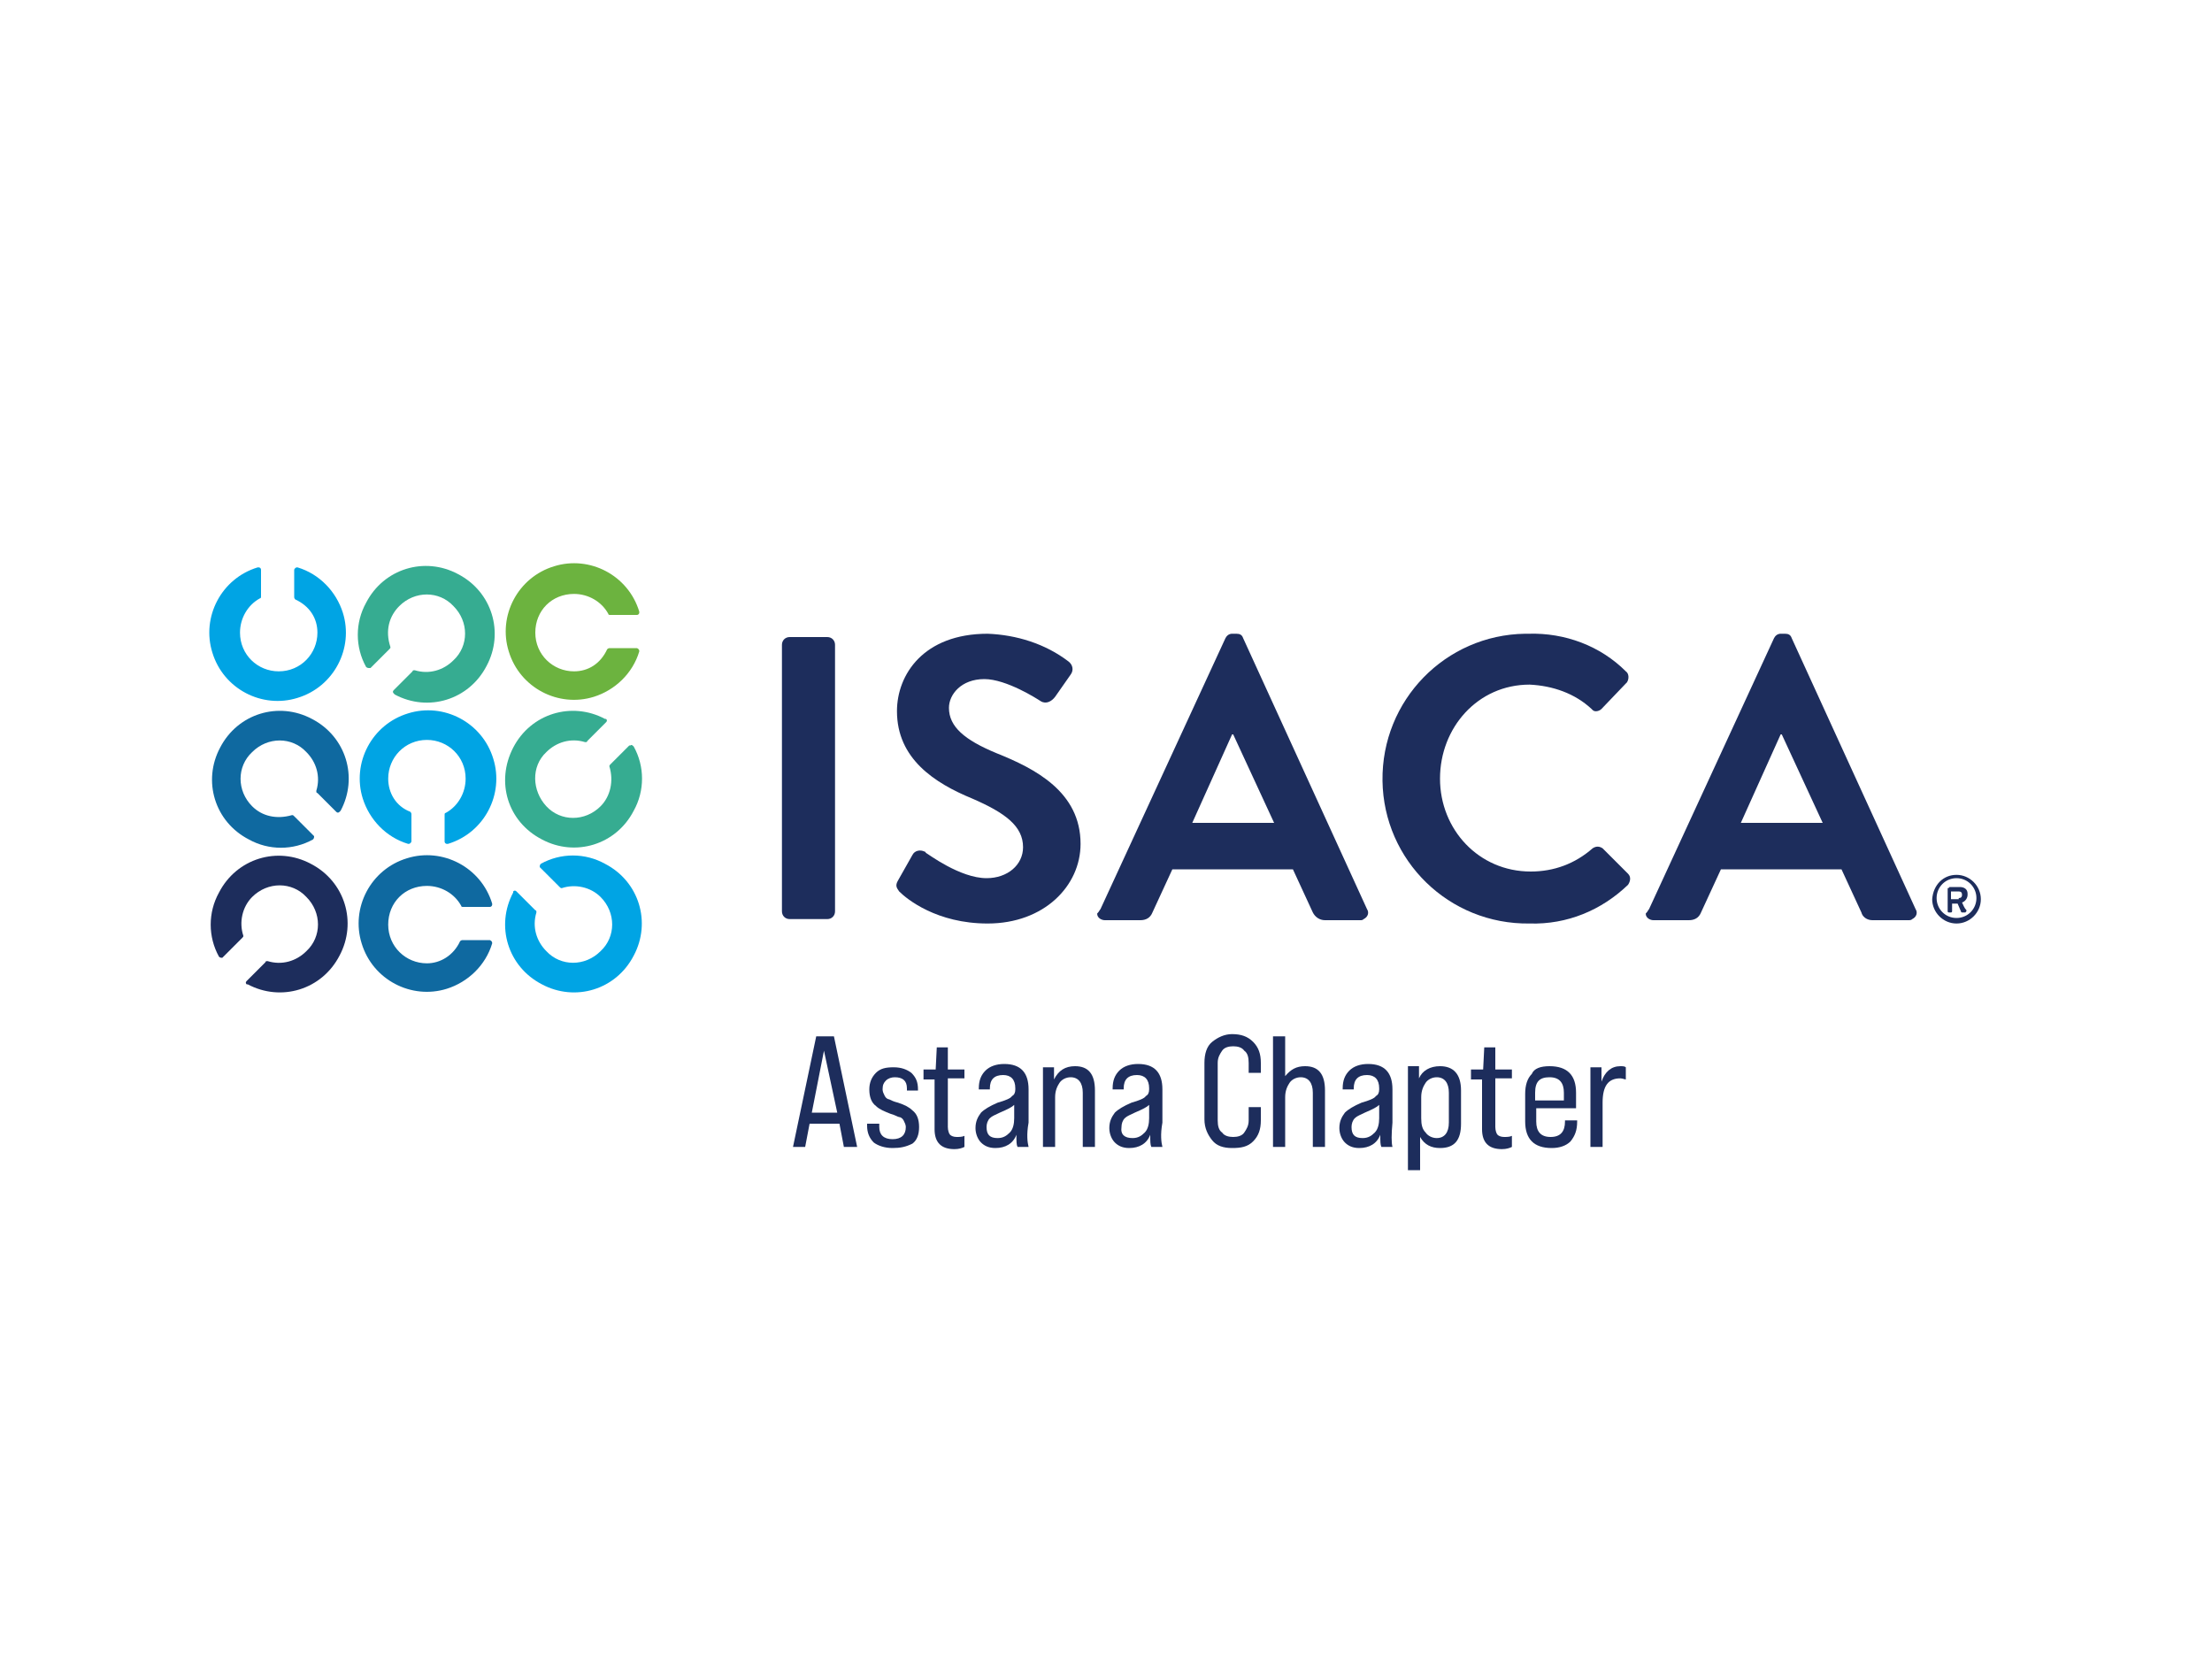
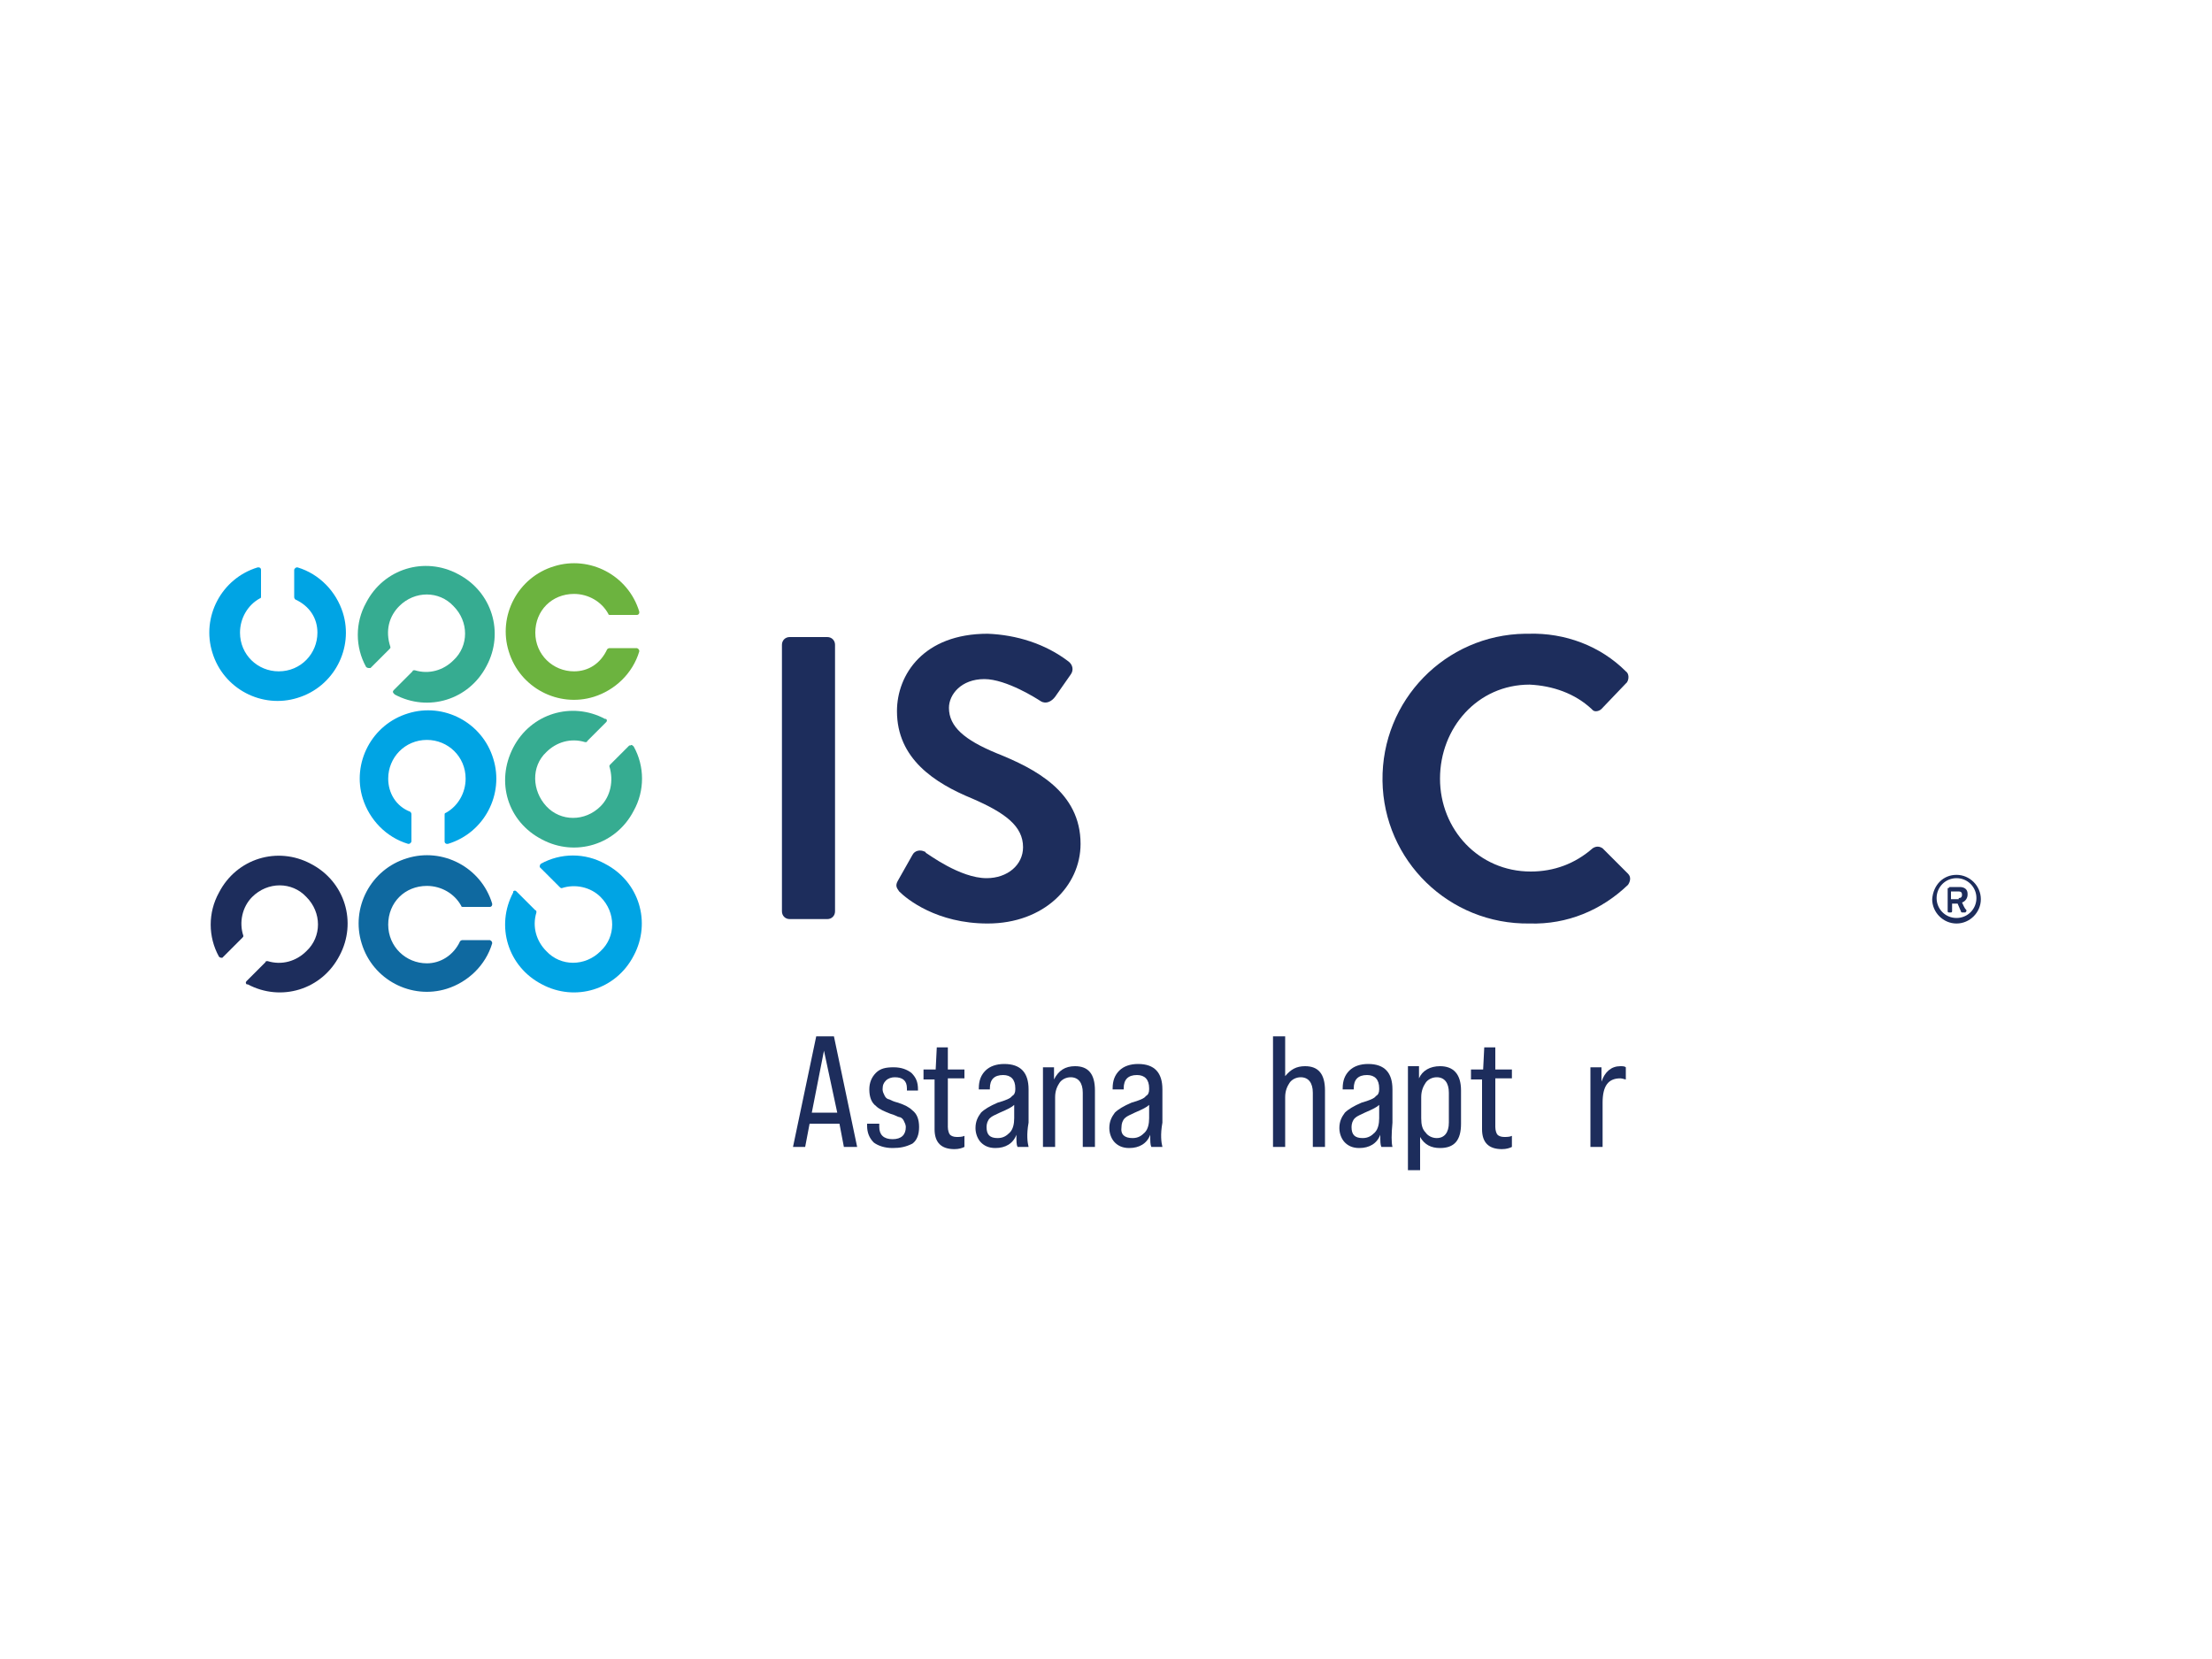
<svg xmlns="http://www.w3.org/2000/svg" enable-background="new 0 0 200 150" viewBox="0 0 200 150">
-   <path d="m22.8 72.9c-1.4-1.4-1.4-3.6 0-4.9 1.4-1.4 3.6-1.4 4.9 0 .9.9 1.3 2.2.9 3.5 0 .1 0 .2.1.2l1.7 1.7c.1.1.2.1.3 0 0 0 0 0 .1-.1 1.6-3 .5-6.7-2.6-8.3-3-1.6-6.7-.5-8.3 2.6-1.6 3-.5 6.7 2.6 8.3 1.8 1 4 1 5.8 0 .1-.1.1-.2.1-.3 0 0 0 0-.1-.1l-1.7-1.7c-.1-.1-.1-.1-.2-.1-1.4.4-2.7.1-3.6-.8z" fill="#0f69a0" />
  <path d="m22.8 81.1c1.4-1.4 3.6-1.4 4.9 0 1.4 1.4 1.4 3.6 0 4.9-.9.9-2.2 1.3-3.5.9-.1 0-.2 0-.2.1l-1.7 1.7c-.1.1-.1.2 0 .3h.1c3 1.6 6.7.5 8.3-2.6 1.6-3 .5-6.7-2.6-8.3-3-1.6-6.7-.5-8.3 2.6-1 1.8-1 4 0 5.8.1.1.2.1.3.1 0 0 0 0 .1-.1l1.7-1.7c.1-.1.1-.1.1-.2-.4-1.2-.1-2.6.8-3.5z" fill="#1d2d5c" />
  <path d="m38.6 87.1c-1.9 0-3.5-1.5-3.5-3.5s1.5-3.5 3.5-3.5c1.3 0 2.5.7 3.1 1.8 0 .1.1.1.2.1h2.4c.1 0 .2-.1.2-.2v-.1c-1-3.3-4.5-5.1-7.7-4.1-3.3 1-5.1 4.5-4.1 7.7 1 3.3 4.5 5.1 7.7 4.1 1.9-.6 3.5-2.1 4.1-4.1 0-.1 0-.2-.2-.3 0 0 0 0-.1 0h-2.4c-.1 0-.2.1-.2.1-.6 1.3-1.8 2-3 2z" fill="#0f69a0" />
  <g fill="#00a4e4">
    <path d="m35.1 70.4c0-1.9 1.5-3.5 3.5-3.5 1.9 0 3.5 1.5 3.5 3.5 0 1.3-.7 2.5-1.8 3.1-.1 0-.1.1-.1.2v2.4c0 .1.1.2.2.2h.1c3.3-1 5.1-4.5 4.1-7.7-1-3.3-4.5-5.1-7.7-4.1-3.3 1-5.1 4.5-4.1 7.7.6 1.9 2.1 3.5 4.1 4.1.1 0 .2 0 .3-.2v-.1-2.4c0-.1-.1-.2-.1-.2-1.3-.5-2-1.7-2-3z" />
    <path d="m28.7 57.2c0 1.9-1.5 3.5-3.5 3.5-1.9 0-3.5-1.5-3.5-3.5 0-1.3.7-2.5 1.8-3.1.1 0 .1-.1.1-.2v-2.4c0-.1-.1-.2-.2-.2h-.1c-3.3 1-5.1 4.5-4.1 7.7 1 3.3 4.5 5.1 7.7 4.1 3.3-1 5.1-4.5 4.1-7.7-.6-1.9-2.1-3.5-4.1-4.1-.1 0-.2 0-.3.2v.1 2.4c0 .1.1.2.1.2 1.3.6 2 1.7 2 3z" />
    <path d="m54.3 81.1c1.4 1.4 1.4 3.6 0 4.9-1.4 1.4-3.6 1.4-4.9 0-.9-.9-1.3-2.2-.9-3.5 0-.1 0-.2-.1-.2l-1.7-1.7c-.1-.1-.2-.1-.3 0v.1c-1.6 3-.5 6.7 2.6 8.3 3 1.6 6.7.5 8.3-2.6 1.6-3 .5-6.7-2.6-8.3-1.8-1-4-1-5.8 0-.1.1-.1.2-.1.3 0 0 0 0 .1.1l1.7 1.7c.1.1.1.1.2.1 1.2-.4 2.6-.1 3.5.8z" />
  </g>
  <path d="m54.3 72.9c-1.4 1.4-3.6 1.4-4.9 0s-1.4-3.6 0-4.9c.9-.9 2.2-1.3 3.5-.9.1 0 .2 0 .2-.1l1.7-1.7c.1-.1.1-.2 0-.3 0 0 0 0-.1 0-3-1.6-6.7-.5-8.3 2.6s-.5 6.7 2.6 8.3c3 1.6 6.7.5 8.3-2.6 1-1.8 1-4 0-5.8-.1-.1-.2-.2-.3-.1 0 0 0 0-.1 0l-1.7 1.7c-.1.1-.1.1-.1.2.4 1.3.1 2.7-.8 3.6z" fill="#36ac91" />
  <path d="m51.9 60.7c-1.9 0-3.5-1.5-3.5-3.5s1.5-3.5 3.5-3.5c1.3 0 2.5.7 3.1 1.8 0 .1.1.1.2.1h2.4c.1 0 .2-.1.2-.2 0 0 0 0 0-.1-1-3.3-4.5-5.1-7.7-4.1-3.3 1-5.1 4.5-4.1 7.7 1 3.3 4.5 5.1 7.7 4.1 1.9-.6 3.5-2.1 4.1-4.1 0-.1 0-.2-.2-.3 0 0 0 0-.1 0h-2.4c-.1 0-.2.1-.2.1-.6 1.3-1.7 2-3 2z" fill="#6cb33f" />
  <path d="m36.1 54.8c1.4-1.4 3.6-1.4 4.9 0 1.4 1.4 1.4 3.6 0 4.9-.9.9-2.2 1.3-3.5.9-.1 0-.2 0-.2.1l-1.7 1.7c-.1.1-.1.2 0 .3 0 0 0 0 .1.1 3 1.6 6.7.5 8.3-2.6 1.6-3 .5-6.7-2.6-8.3-3-1.6-6.7-.5-8.3 2.6-1 1.8-1 4 0 5.8.1.1.2.1.3.1h.1l1.7-1.7c.1-.1.1-.1.1-.2-.5-1.5-.1-2.8.8-3.7z" fill="#36ac91" />
  <g fill="#1d2d5c">
    <path d="m70.7 58.3c0-.4.3-.7.7-.7h3.4c.4 0 .7.3.7.7v24.1c0 .4-.3.7-.7.7h-3.4c-.4 0-.7-.3-.7-.7z" />
    <path d="m81.2 79.6 1.3-2.3c.2-.4.7-.5 1.1-.3 0 0 .1 0 .1.1.2.1 3.1 2.3 5.5 2.3 1.9 0 3.3-1.2 3.3-2.8 0-1.9-1.6-3.1-4.6-4.4-3.4-1.4-6.8-3.6-6.8-7.9 0-3.3 2.4-7 8.2-7 2.6.1 5.2.9 7.3 2.5.4.3.5.8.2 1.2l-1.4 2c-.3.4-.8.7-1.3.4-.3-.2-3.1-2-5.1-2-2.1 0-3.2 1.4-3.2 2.6 0 1.7 1.4 2.9 4.3 4.1 3.5 1.4 7.6 3.5 7.6 8.2 0 3.8-3.3 7.2-8.4 7.2-4.6 0-7.3-2.2-8-2.9-.2-.3-.4-.5-.1-1z" />
-     <path d="m99.5 82.2 11.3-24.5c.1-.2.3-.4.6-.4h.4c.3 0 .5.1.6.4l11.2 24.5c.2.3.1.7-.3.9-.1.1-.2.1-.3.1h-3.2c-.5 0-.9-.3-1.1-.7l-1.8-3.9h-10.9l-1.8 3.9c-.2.5-.6.7-1.1.7h-3.2c-.3 0-.7-.2-.7-.6.2-.2.2-.3.3-.4zm15.7-7.8-3.7-8h-.1l-3.6 8z" />
    <path d="m138.2 57.3c3.3-.1 6.5 1.1 8.8 3.4.3.2.3.7.1 1 0 0-.1.1-.1.1l-2.2 2.3c-.2.2-.6.3-.8.1 0 0-.1-.1-.1-.1-1.5-1.4-3.5-2.1-5.6-2.2-4.7 0-8.1 3.9-8.1 8.5s3.5 8.4 8.2 8.4c2.1 0 4-.7 5.6-2.1.3-.2.6-.2.9 0l2.3 2.3c.3.3.2.7 0 1-2.4 2.3-5.5 3.6-8.9 3.5-7.3.1-13.2-5.7-13.3-12.9-.1-7.3 5.7-13.2 12.9-13.3z" />
-     <path d="m149.1 82.2 11.3-24.5c.1-.2.3-.4.6-.4h.4c.3 0 .5.1.6.4l11.2 24.5c.2.3.1.7-.3.9-.1.1-.2.1-.4.1h-3.2c-.5 0-.9-.3-1-.7l-1.8-3.9h-10.9l-1.8 3.9c-.2.5-.6.7-1.1.7h-3.2c-.3 0-.7-.2-.7-.6.2-.2.2-.3.3-.4zm15.7-7.8-3.7-8h-.1l-3.6 8z" />
    <path d="m176.9 79.1c1.2 0 2.2 1 2.2 2.2s-1 2.2-2.2 2.2-2.2-1-2.2-2.2c.1-1.3 1-2.2 2.2-2.2zm0 3.9c1 0 1.8-.8 1.8-1.8s-.8-1.8-1.8-1.8-1.8.8-1.8 1.8.8 1.8 1.8 1.8zm-.7-2.7c0-.1.1-.1.1-.1h.9c.4 0 .7.2.7.6v.1c0 .3-.2.6-.5.7.1.2.2.5.4.7 0 .1 0 .1-.1.2 0 0 0 0-.1 0h-.2c-.1 0-.1-.1-.1-.1l-.3-.7h-.5v.7c0 .1-.1.1-.1.1h-.2c-.1 0-.1-.1-.1-.1v-2.1zm.9.9c.2 0 .3-.1.3-.3s-.1-.3-.3-.3c0 0 0 0-.1 0h-.6v.7h.7z" />
    <path d="m77.5 103.7h-1.2l-.4-2.1h-2.7l-.4 2.1h-1.1l2.1-10h1.6zm-3-8.7-1.1 5.6h2.3z" />
    <path d="m80.7 103.8c-.7 0-1.3-.2-1.7-.5-.4-.4-.6-.9-.6-1.5v-.2h1.1v.3c0 .7.4 1.1 1.2 1.1s1.2-.4 1.2-1.1c0-.2-.1-.4-.2-.6s-.3-.3-.4-.3-.4-.2-.8-.3c-.5-.2-1-.4-1.3-.7-.4-.3-.6-.8-.6-1.5 0-.6.2-1.1.6-1.5s.9-.5 1.6-.5 1.2.2 1.6.5c.4.4.6.8.6 1.5v.1h-1v-.2c0-.7-.4-1-1.1-1-.3 0-.6.1-.8.3s-.3.4-.3.8c0 .2.1.4.2.6s.3.3.4.3c.2.1.4.2.8.3.6.2 1 .4 1.3.7.4.3.6.8.6 1.5s-.2 1.2-.6 1.5c-.6.3-1.1.4-1.8.4z" />
    <path d="m87.2 96.6v.9h-1.5v4.4c0 .3.1.6.2.7s.3.2.6.2c.2 0 .5 0 .7-.1v1c-.2.1-.5.2-.9.2-1.2 0-1.8-.6-1.8-1.8v-4.5h-1v-.9h1.1l.1-2h1v2h1.5z" />
    <path d="m93 103.7h-1c-.1-.2-.1-.5-.1-1.1-.3.8-1 1.2-1.9 1.2-.6 0-1-.2-1.3-.5s-.5-.8-.5-1.3c0-.6.2-1 .5-1.4.3-.3.8-.6 1.5-.9.7-.2 1.2-.4 1.3-.6.2-.1.3-.3.3-.6v-.1c0-.8-.4-1.2-1.1-1.2-.4 0-.7.1-.9.3s-.3.5-.3.9v.1h-1v-.1c0-.7.2-1.2.6-1.6s1-.6 1.7-.6c1.5 0 2.2.8 2.2 2.3v3c-.2 1.1-.1 1.8 0 2.2zm-2.8-.8c.5 0 .8-.2 1.1-.5s.4-.8.4-1.3v-1.2c-.2.2-.6.4-1.3.7-.4.2-.7.3-.9.5s-.3.5-.3.8c0 .7.3 1 1 1z" />
    <path d="m97.2 96.4c1.2 0 1.8.7 1.8 2.2v5.1h-1.1v-4.9c0-.9-.4-1.4-1.1-1.4-.4 0-.8.2-1 .5s-.4.7-.4 1.3v4.5h-1.1v-7.2h1v1.1c.4-.8 1-1.2 1.9-1.2z" />
    <path d="m105.1 103.7h-1c-.1-.2-.1-.5-.1-1.1-.3.8-1 1.2-1.9 1.2-.6 0-1-.2-1.3-.5s-.5-.8-.5-1.3c0-.6.2-1 .5-1.4.3-.3.8-.6 1.5-.9.7-.2 1.2-.4 1.3-.6.2-.1.3-.3.3-.6v-.1c0-.8-.4-1.2-1.1-1.2-.4 0-.7.1-.9.3s-.3.5-.3.9v.1h-1v-.1c0-.7.2-1.2.6-1.6s1-.6 1.7-.6c1.5 0 2.2.8 2.2 2.3v3c-.2 1.1-.1 1.8 0 2.2zm-2.7-.8c.5 0 .8-.2 1.1-.5s.4-.8.4-1.3v-1.2c-.2.2-.6.4-1.3.7-.4.2-.7.3-.9.5s-.3.5-.3.8c-.1.7.3 1 1 1z" />
-     <path d="m111.4 103.8c-.8 0-1.4-.2-1.8-.7s-.7-1.1-.7-1.9v-5.1c0-.8.2-1.5.7-1.9s1.1-.7 1.8-.7c.8 0 1.4.2 1.9.7s.7 1.1.7 1.9v.9h-1.1v-.9c0-.5-.1-.9-.4-1.1-.2-.3-.6-.4-1-.4s-.8.1-1 .4-.4.6-.4 1.1v5.2c0 .5.1.9.4 1.1.2.3.6.4 1 .4s.8-.1 1-.4.4-.6.4-1.1v-1.2h1.1v1.2c0 .8-.2 1.4-.7 1.9s-1.1.6-1.9.6z" />
    <path d="m118 96.4c1.2 0 1.8.7 1.8 2.2v5.1h-1.1v-4.9c0-.9-.4-1.4-1.1-1.4-.4 0-.8.2-1 .5s-.4.7-.4 1.3v4.5h-1.1v-10h1.1v3.6c.5-.6 1-.9 1.8-.9z" />
    <path d="m125.9 103.7h-1c-.1-.2-.1-.5-.1-1.1-.3.8-1 1.2-1.9 1.2-.6 0-1-.2-1.3-.5s-.5-.8-.5-1.3c0-.6.2-1 .5-1.4.3-.3.8-.6 1.5-.9.7-.2 1.2-.4 1.3-.6.2-.1.3-.3.3-.6v-.1c0-.8-.4-1.2-1.1-1.2-.4 0-.7.1-.9.3s-.3.5-.3.9v.1h-1v-.1c0-.7.2-1.2.6-1.6s1-.6 1.7-.6c1.5 0 2.2.8 2.2 2.3v3c-.1 1.1-.1 1.8 0 2.2zm-2.7-.8c.5 0 .8-.2 1.1-.5s.4-.8.4-1.3v-1.2c-.2.2-.6.4-1.3.7-.4.2-.7.3-.9.5s-.3.5-.3.8c0 .7.3 1 1 1z" />
    <path d="m130.2 96.4c1.2 0 1.9.7 1.9 2.2v3c0 1.5-.6 2.2-1.9 2.2-.8 0-1.4-.3-1.8-1v3h-1.1v-9.4h1v1.1c.3-.7 1-1.1 1.9-1.1zm.8 5.1v-2.7c0-.9-.4-1.4-1.1-1.4-.4 0-.8.2-1 .5s-.4.7-.4 1.3v1.9c0 .6.1 1 .4 1.3.2.3.6.5 1 .5.7 0 1.1-.5 1.1-1.4z" />
    <path d="m136.7 96.6v.9h-1.5v4.4c0 .3.1.6.2.7s.3.2.6.2c.2 0 .5 0 .7-.1v1c-.2.1-.5.2-.9.2-1.2 0-1.8-.6-1.8-1.8v-4.5h-1v-.9h1.1l.1-2h1v2h1.5z" />
-     <path d="m140.1 96.4c.8 0 1.4.2 1.8.6s.6 1 .6 1.8v1.4h-3.6v1.2c0 .9.4 1.4 1.3 1.4s1.3-.5 1.3-1.4v-.1h1.1v.1c0 .8-.2 1.3-.6 1.8-.4.4-1 .6-1.7.6-.8 0-1.4-.2-1.8-.6s-.6-1-.6-1.8v-2.5c0-.8.2-1.4.6-1.8.2-.5.8-.7 1.6-.7zm-1.3 2.4v.7h2.6v-.7c0-.9-.4-1.4-1.3-1.4s-1.3.4-1.3 1.4z" />
    <path d="m146.5 96.4c.2 0 .4 0 .5.1v1.1c-.1 0-.3-.1-.5-.1-1.1 0-1.6.7-1.6 2.2v4h-1.1v-7.2h1v1.3c.3-.9.9-1.4 1.7-1.4z" />
  </g>
</svg>